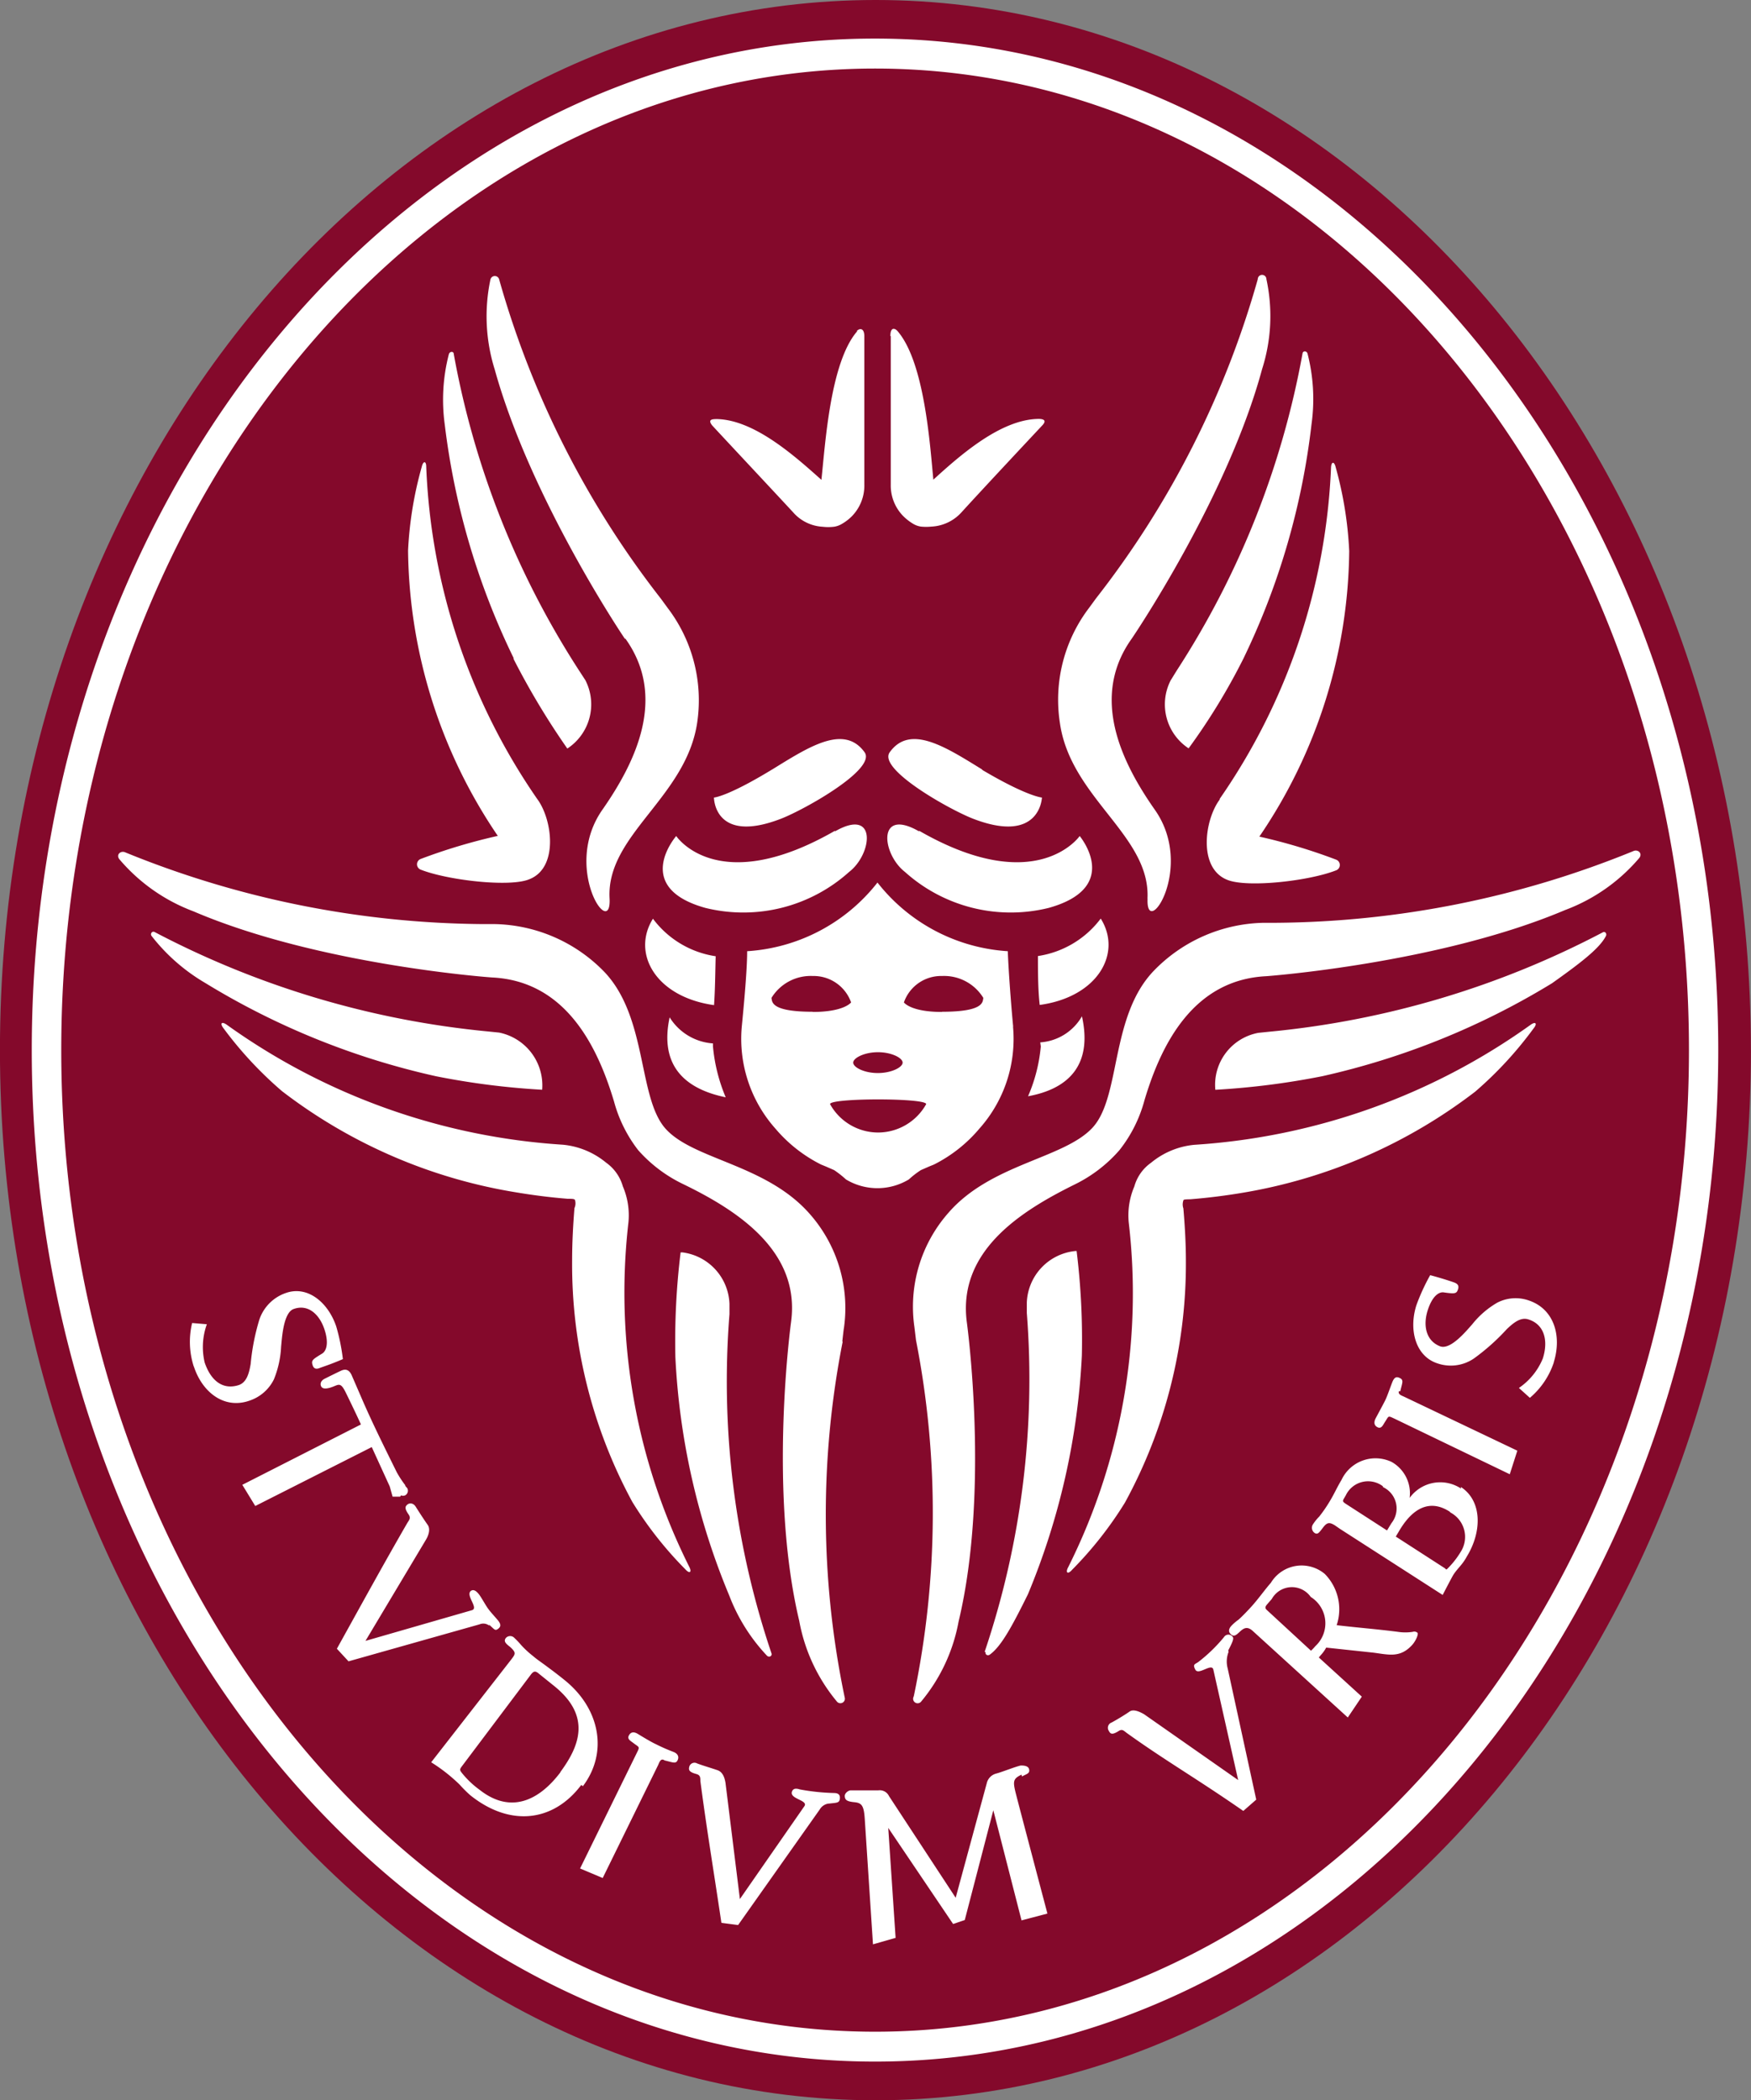
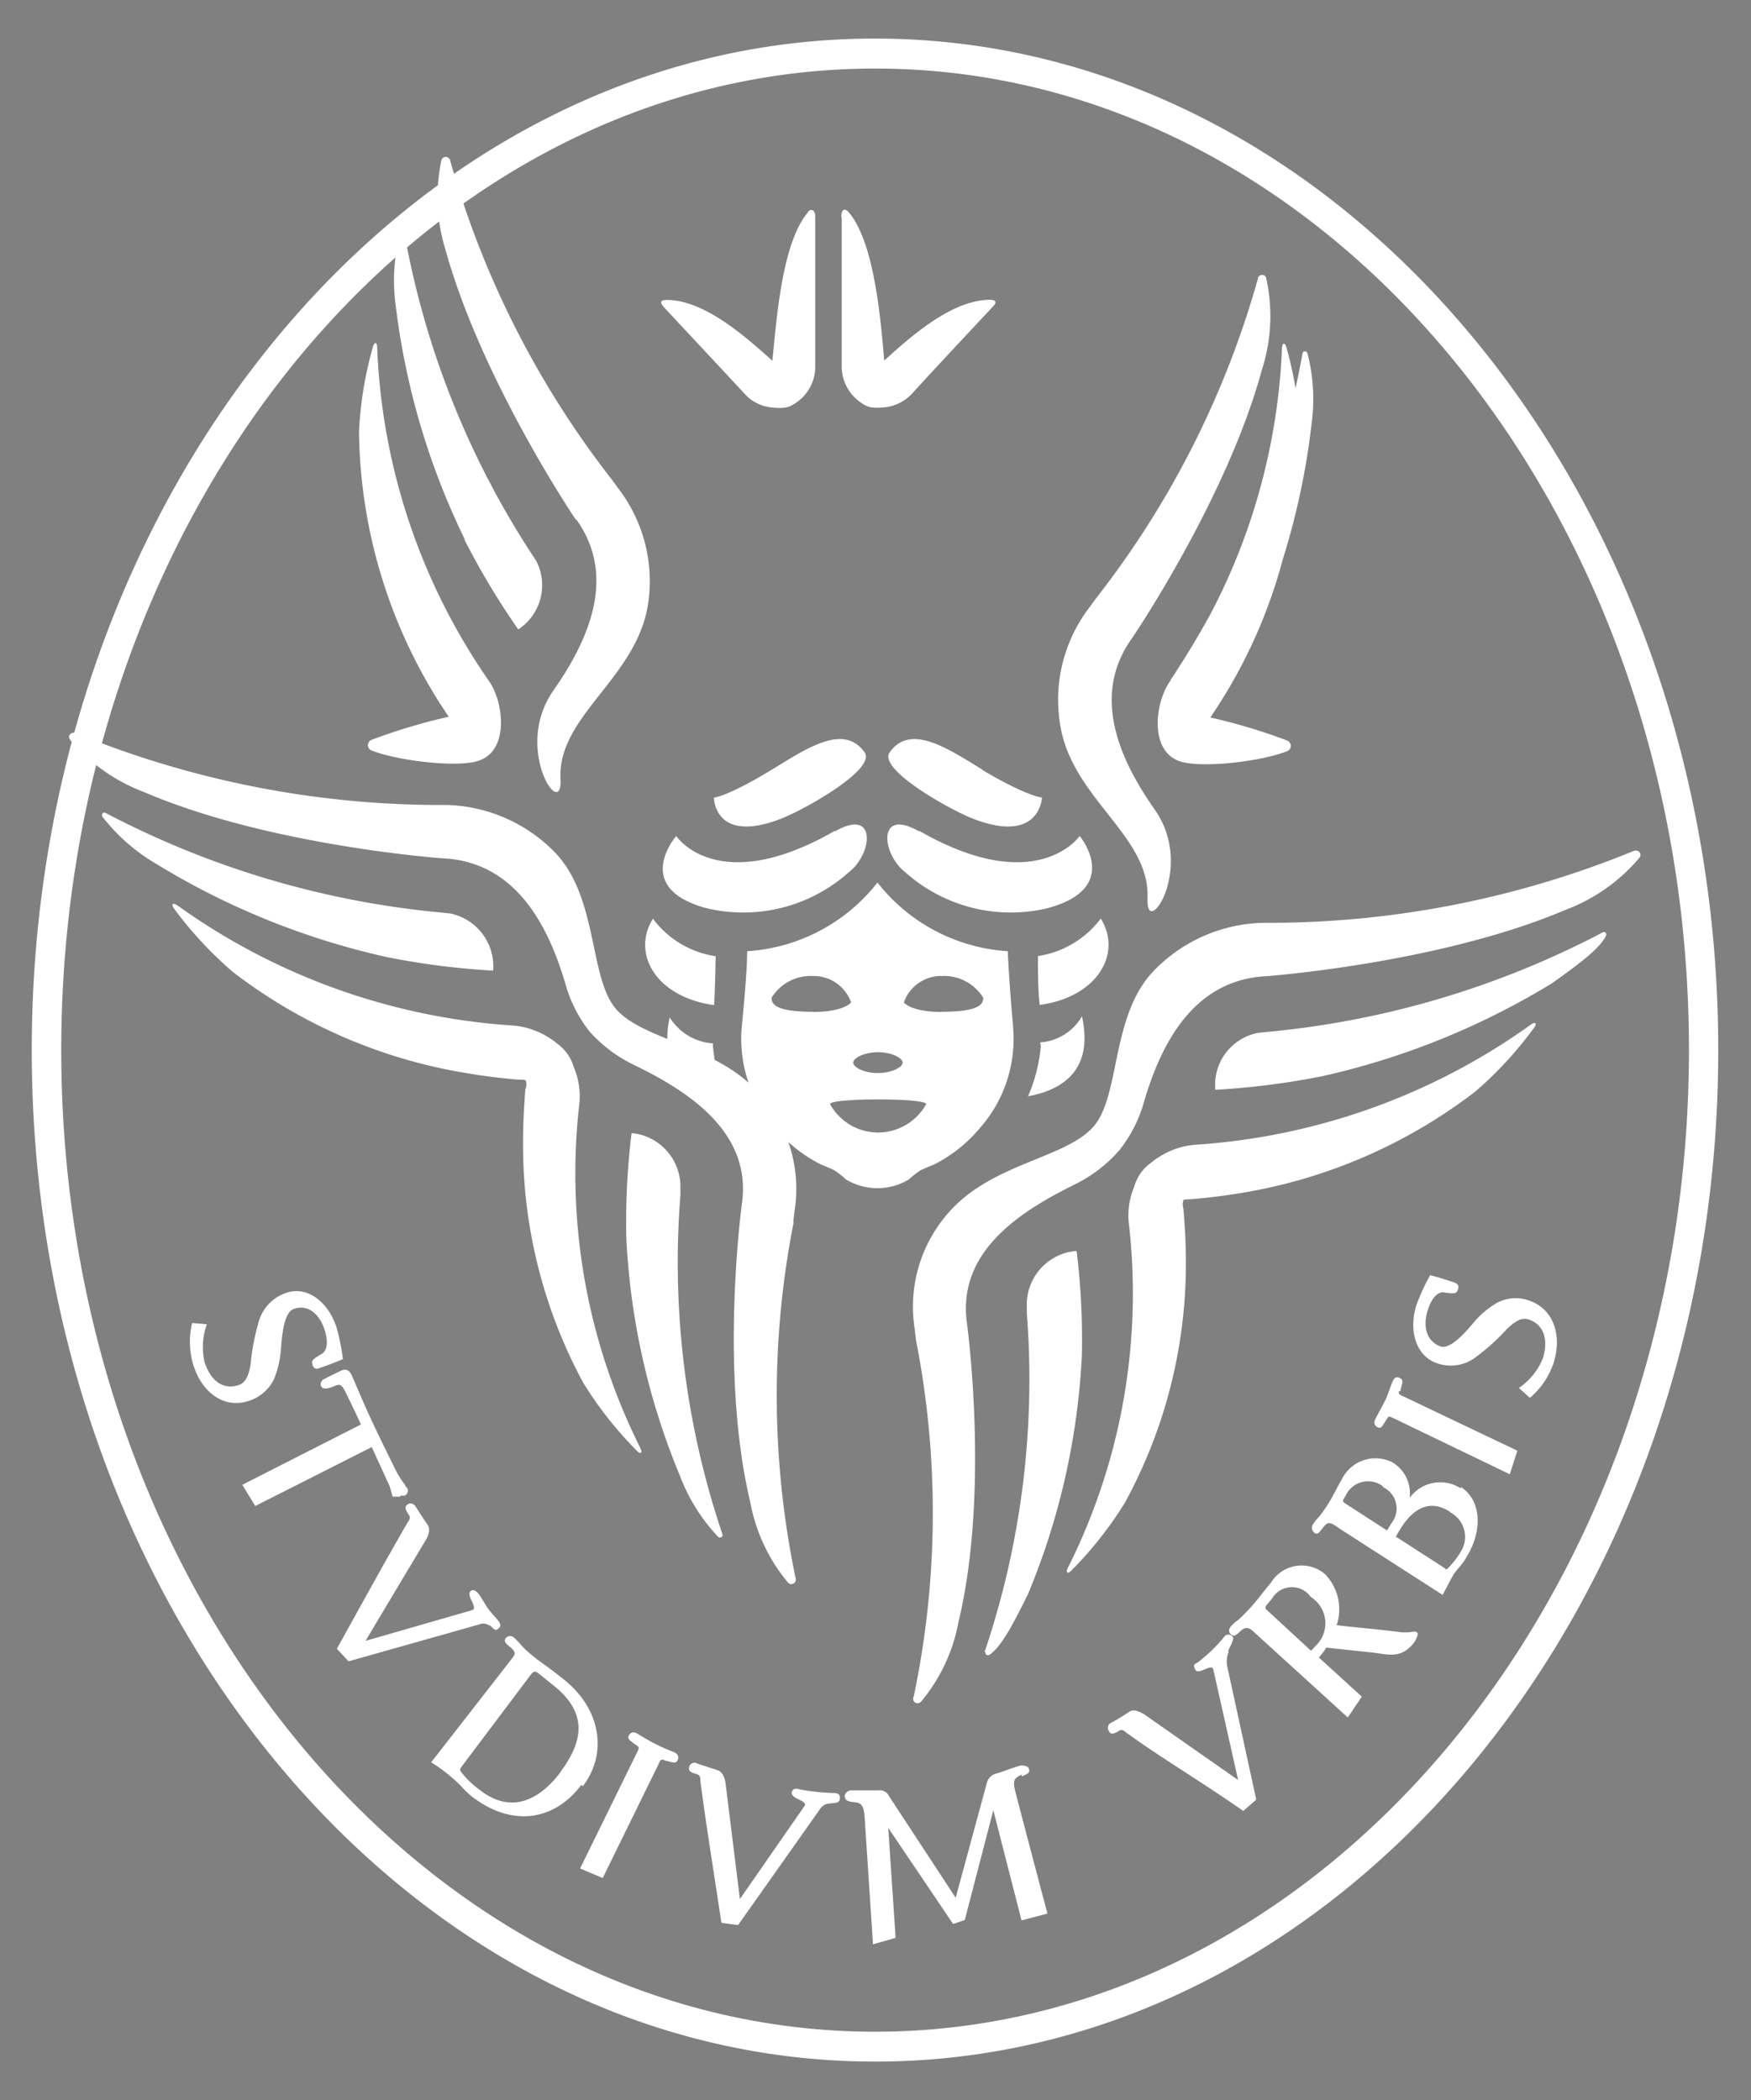
<svg xmlns="http://www.w3.org/2000/svg" xmlns:ns1="http://www.inkscape.org/namespaces/inkscape" xmlns:ns2="http://sodipodi.sourceforge.net/DTD/sodipodi-0.dtd" width="35.444mm" height="42.524mm" viewBox="0 0 35.444 42.524" version="1.1" id="svg8" ns1:version="1.0.2 (e86c870879, 2021-01-15)" ns2:docname="drawing.svg">
  <rect x="0" y="0" width="35.444" height="42.524" fill="#808080" stroke="none" />
  <defs id="defs2">
    <style id="style10">.cls-1{fill:#84092b;}.cls-2{fill:#fff;}</style>
  </defs>
  <ns2:namedview id="base" pagecolor="#ffffff" bordercolor="#666666" borderopacity="1.0" ns1:pageopacity="0.0" ns1:pageshadow="2" ns1:zoom="1.4" ns1:cx="108.73275" ns1:cy="128.51143" ns1:document-units="mm" ns1:current-layer="layer1" ns1:document-rotation="0" showgrid="false" ns1:window-width="1440" ns1:window-height="1205" ns1:window-x="2385" ns1:window-y="118" ns1:window-maximized="0" fit-margin-top="0" fit-margin-left="0" fit-margin-right="0" fit-margin-bottom="0" />
  <g ns1:label="Layer 1" ns1:groupmode="layer" id="layer1" transform="translate(-57.575,-111.538)">
-     <path class="cls-1" d="m 93.018,132.8 c 0,11.726 -7.95,21.262 -17.722,21.262 -9.772,0 -17.722,-9.536 -17.722,-21.262 0,-11.726 7.95,-21.262 17.725,-21.262 9.776,0 17.718,9.547 17.718,21.262" id="path16" style="stroke-width:0.364" />
-     <path class="cls-2" d="m 89.031,139.112 a 1.597,1.597 0 0 1 -0.488,0.728 l -0.222,-0.2 a 1.332,1.332 0 0 0 0.484,-0.597 c 0.116,-0.364 0.029,-0.688 -0.287,-0.789 -0.156,-0.055 -0.302,0.062 -0.44,0.193 a 4.366,4.366 0 0 1 -0.669,0.597 0.83,0.83 0 0 1 -0.746,0.095 c -0.433,-0.146 -0.575,-0.673 -0.418,-1.172 a 4.137,4.137 0 0 1 0.28,-0.611 c 0.204,0.055 0.364,0.106 0.469,0.142 0.062,0.022 0.124,0.051 0.095,0.142 -0.029,0.091 -0.058,0.098 -0.284,0.066 -0.098,-0.018 -0.236,0.066 -0.331,0.364 -0.095,0.298 -0.04,0.615 0.255,0.728 0.211,0.073 0.524,-0.309 0.648,-0.448 a 1.797,1.797 0 0 1 0.506,-0.437 0.808,0.808 0 0 1 0.64,-0.044 c 0.517,0.175 0.669,0.728 0.502,1.255 m -3.133,0.582 c -0.022,0.066 0.055,0.087 0.109,0.113 l 2.288,1.091 -0.153,0.477 -2.325,-1.121 c -0.149,-0.069 -0.116,-0.066 -0.204,0.066 -0.036,0.058 -0.069,0.138 -0.142,0.106 -0.073,-0.033 -0.087,-0.098 -0.044,-0.182 0.044,-0.084 0.153,-0.284 0.193,-0.364 0.04,-0.08 0.098,-0.251 0.142,-0.364 0.044,-0.113 0.091,-0.124 0.164,-0.084 0.073,0.04 0.036,0.102 0,0.262 m 1.008,2.452 a 0.56,0.56 0 0 1 0.215,0.8 1.743,1.743 0 0 1 -0.262,0.335 c -0.029,0.029 -0.029,0.029 -0.055,0 l -0.997,-0.644 0.08,-0.135 c 0.32,-0.528 0.68,-0.589 1.019,-0.364 m -1.357,-0.502 a 0.477,0.477 0 0 1 0.171,0.728 l -0.091,0.149 -0.822,-0.531 c -0.065,-0.044 -0.087,-0.055 -0.051,-0.113 l 0.04,-0.069 a 0.498,0.498 0 0 1 0.749,-0.182 m 1.583,0.047 a 0.764,0.764 0 0 0 -1.041,0.189 0.728,0.728 0 0 0 -0.364,-0.728 0.76,0.76 0 0 0 -1.015,0.364 c -0.087,0.142 -0.149,0.287 -0.236,0.429 a 2.78,2.78 0 0 1 -0.215,0.313 0.968,0.968 0 0 0 -0.124,0.153 0.127,0.127 0 0 0 0.036,0.182 c 0.055,0.029 0.08,0 0.16,-0.106 0.08,-0.106 0.127,-0.127 0.251,-0.047 l 0.095,0.066 2.081,1.339 c 0,0 0.178,-0.346 0.218,-0.411 0.091,-0.138 0.178,-0.196 0.269,-0.364 0.313,-0.509 0.313,-1.131 -0.12,-1.412 m -4.701,3.34 a 0.535,0.535 0 0 0 -0.018,0.335 l 0.578,2.656 -0.262,0.229 c -0.953,-0.662 -1.586,-1.022 -2.365,-1.583 -0.058,-0.044 -0.087,-0.08 -0.156,-0.036 -0.127,0.08 -0.167,0.066 -0.2,0 a 0.113,0.113 0 0 1 0.055,-0.171 c 0.109,-0.058 0.287,-0.167 0.364,-0.222 0.076,-0.055 0.2,0 0.295,0.055 l 1.903,1.332 -0.502,-2.234 c -0.029,-0.146 -0.298,0.12 -0.364,0 -0.065,-0.12 0,-0.109 0.069,-0.164 a 3.191,3.191 0 0 0 0.509,-0.495 0.106,0.106 0 0 1 0.182,0 c 0.022,0.036 -0.025,0.135 -0.095,0.269 m -4.184,2.514 c -0.167,0.08 -0.178,0.131 -0.12,0.364 0.058,0.233 0.644,2.449 0.644,2.449 l -0.524,0.138 -0.571,-2.23 -0.578,2.223 -0.236,0.08 -1.313,-1.946 0.149,2.227 -0.458,0.131 -0.167,-2.547 c -0.018,-0.258 -0.058,-0.317 -0.211,-0.331 -0.153,-0.015 -0.186,-0.047 -0.193,-0.116 -0.007,-0.069 0.076,-0.124 0.12,-0.124 0.124,0 0.451,0 0.56,0 a 0.207,0.207 0 0 1 0.215,0.116 l 1.35,2.059 0.629,-2.318 a 0.262,0.262 0 0 1 0.189,-0.196 c 0.113,-0.029 0.364,-0.131 0.498,-0.164 0.047,0 0.156,0 0.171,0.08 0.015,0.08 -0.04,0.087 -0.146,0.142 m -3.915,0.549 a 0.247,0.247 0 0 0 -0.178,0.12 l -1.652,2.339 -0.338,-0.044 c -0.175,-1.172 -0.298,-1.899 -0.426,-2.871 0,-0.069 0,-0.12 -0.08,-0.142 -0.146,-0.04 -0.16,-0.08 -0.146,-0.142 a 0.109,0.109 0 0 1 0.16,-0.073 c 0.116,0.044 0.313,0.102 0.415,0.138 0.102,0.036 0.142,0.146 0.16,0.258 l 0.291,2.35 1.306,-1.881 c 0.08,-0.12 -0.287,-0.142 -0.255,-0.284 0.018,-0.069 0.073,-0.084 0.16,-0.055 a 4.315,4.315 0 0 0 0.688,0.073 c 0.095,0 0.135,0.036 0.124,0.12 -0.011,0.084 -0.065,0.076 -0.226,0.095 m -3.344,-0.888 c -0.062,-0.022 -0.084,0.055 -0.109,0.109 l -1.121,2.285 -0.458,-0.193 1.139,-2.321 c 0.076,-0.153 0.065,-0.124 -0.055,-0.215 -0.055,-0.044 -0.135,-0.08 -0.098,-0.153 0.036,-0.073 0.098,-0.087 0.182,-0.036 0.084,0.051 0.269,0.164 0.364,0.207 a 3.544,3.544 0 0 0 0.364,0.16 c 0.084,0.036 0.113,0.098 0.076,0.171 -0.036,0.073 -0.102,0.036 -0.258,0 m -2.107,0.233 c -0.451,0.6 -1.026,0.844 -1.637,0.364 a 1.863,1.863 0 0 1 -0.364,-0.346 c -0.051,-0.066 -0.044,-0.073 0.025,-0.164 l 1.368,-1.819 c 0.062,-0.084 0.098,-0.084 0.167,-0.025 l 0.298,0.24 c 0.768,0.611 0.531,1.219 0.135,1.754 m 0.458,0.284 c 0.52,-0.691 0.338,-1.575 -0.364,-2.143 -0.175,-0.142 -0.291,-0.226 -0.393,-0.302 -0.102,-0.076 -0.171,-0.12 -0.251,-0.189 a 1.932,1.932 0 0 1 -0.244,-0.226 1.677,1.677 0 0 0 -0.135,-0.142 0.116,0.116 0 0 0 -0.171,0 c -0.055,0.069 0,0.116 0.084,0.182 0.131,0.12 0.109,0.142 0.018,0.262 l -1.615,2.074 a 3.413,3.413 0 0 1 0.575,0.451 2.627,2.627 0 0 0 0.215,0.215 c 0.811,0.651 1.688,0.538 2.248,-0.207 m -1.859,-3.223 a 0.196,0.196 0 0 0 -0.2,-0.029 l -2.652,0.749 -0.236,-0.255 c 0.571,-1.03 0.939,-1.703 1.426,-2.547 0.04,-0.062 0.073,-0.098 0.029,-0.167 -0.087,-0.124 -0.076,-0.164 -0.029,-0.204 0.047,-0.04 0.124,-0.033 0.171,0.044 0.047,0.076 0.182,0.284 0.24,0.364 0.058,0.08 0.025,0.207 -0.036,0.306 l -1.222,2.045 2.157,-0.622 c 0.138,-0.044 -0.135,-0.298 -0.025,-0.389 0.055,-0.04 0.109,0 0.16,0.062 0.051,0.062 0.131,0.215 0.189,0.295 0.058,0.08 0.116,0.138 0.196,0.233 0.08,0.095 0.058,0.142 0,0.182 -0.058,0.04 -0.069,0 -0.178,-0.091 m -1.797,-2.59 c -0.025,0 -0.055,0 -0.153,0 l -0.058,-0.207 -0.364,-0.797 -2.358,1.193 -0.262,-0.429 2.401,-1.222 c -0.106,-0.236 -0.306,-0.644 -0.306,-0.644 -0.116,-0.236 -0.146,-0.153 -0.313,-0.102 -0.076,0.022 -0.156,0.033 -0.186,-0.025 -0.029,-0.058 0,-0.12 0.073,-0.156 0.073,-0.036 0.211,-0.106 0.327,-0.16 0.116,-0.055 0.182,0 0.226,0.109 l 0.175,0.404 c 0.222,0.52 0.477,1.03 0.728,1.539 a 2.059,2.059 0 0 0 0.171,0.262 c 0,0.025 0.033,0.047 0.044,0.066 a 0.106,0.106 0 0 1 -0.044,0.142 0.102,0.102 0 0 1 -0.084,0 m -4.195,-2.609 a 1.626,1.626 0 0 1 -0.033,-0.88 l 0.298,0.025 a 1.364,1.364 0 0 0 -0.044,0.775 c 0.124,0.364 0.364,0.564 0.695,0.455 0.156,-0.058 0.204,-0.236 0.236,-0.426 a 4.493,4.493 0 0 1 0.175,-0.895 0.859,0.859 0 0 1 0.538,-0.542 c 0.433,-0.153 0.851,0.182 1.019,0.677 a 4.133,4.133 0 0 1 0.135,0.662 c -0.196,0.084 -0.342,0.135 -0.458,0.175 -0.058,0.025 -0.127,0.04 -0.156,-0.055 -0.029,-0.095 0,-0.113 0.189,-0.229 0.084,-0.047 0.149,-0.2 0.051,-0.495 -0.098,-0.295 -0.324,-0.517 -0.622,-0.411 -0.207,0.073 -0.236,0.571 -0.255,0.764 a 2.001,2.001 0 0 1 -0.146,0.662 0.851,0.851 0 0 1 -0.491,0.429 c -0.513,0.182 -0.957,-0.167 -1.128,-0.688 m 22.608,4.664 a 0.629,0.629 0 0 1 0.091,0.997 0.91,0.91 0 0 1 -0.087,0.091 l -0.891,-0.822 c -0.033,-0.029 -0.047,-0.058 0,-0.113 l 0.098,-0.113 a 0.466,0.466 0 0 1 0.786,-0.044 m 2.161,0.728 a 0.095,0.095 0 0 0 -0.095,-0.018 0.986,0.986 0 0 1 -0.298,0 c -0.426,-0.055 -0.811,-0.084 -1.241,-0.135 a 1.019,1.019 0 0 0 -0.24,-1.037 0.728,0.728 0 0 0 -1.091,0.178 c -0.124,0.142 -0.233,0.298 -0.364,0.448 -0.073,0.084 -0.229,0.247 -0.295,0.302 a 0.939,0.939 0 0 0 -0.146,0.127 c -0.047,0.055 -0.065,0.116 0,0.171 0.065,0.055 0.113,0 0.186,-0.066 0.073,-0.066 0.146,-0.106 0.258,0 l 1.917,1.746 0.284,-0.422 -0.87,-0.793 0.036,-0.044 a 0.728,0.728 0 0 0 0.113,-0.156 l 0.953,0.102 c 0.313,0.04 0.549,0.116 0.797,-0.167 0.062,-0.073 0.127,-0.211 0.095,-0.24 m -10.202,1.313 a 0.091,0.091 0 0 0 0.156,0.087 3.518,3.518 0 0 0 0.76,-1.623 c 0.637,-2.656 0.167,-6.054 0.167,-6.058 -0.193,-1.455 1.117,-2.263 2.183,-2.791 a 2.871,2.871 0 0 0 0.906,-0.695 2.791,2.791 0 0 0 0.506,-1.008 c 0.338,-1.135 0.986,-2.441 2.467,-2.514 0,0 3.489,-0.255 6.047,-1.339 a 3.638,3.638 0 0 0 1.506,-1.059 c 0.065,-0.095 -0.033,-0.171 -0.116,-0.138 a 19.486,19.486 0 0 1 -7.247,1.455 h -0.244 a 3.176,3.176 0 0 0 -2.227,0.975 c -0.884,0.924 -0.659,2.547 -1.237,3.173 -0.578,0.626 -2.048,0.728 -2.911,1.717 a 2.874,2.874 0 0 0 -0.695,2.314 l 0.033,0.273 a 18.126,18.126 0 0 1 -0.044,7.204 m 1.455,-0.891 c -0.018,0.051 0.04,0.084 0.084,0.051 0.233,-0.167 0.458,-0.589 0.771,-1.222 a 14.411,14.411 0 0 0 1.091,-4.828 14.629,14.629 0 0 0 -0.106,-2.121 h -0.022 a 1.091,1.091 0 0 0 -0.986,1.044 c 0,0.069 0,0.142 0,0.211 a 17.271,17.271 0 0 1 -0.855,6.865 m 1.688,-1.71 c -0.055,0.109 0,0.142 0.084,0.044 a 7.593,7.593 0 0 0 1.07,-1.361 10.096,10.096 0 0 0 1.233,-4.89 c 0,-0.364 -0.022,-0.728 -0.051,-1.066 a 0.244,0.244 0 0 1 0,-0.16 c 0,-0.025 0.065,-0.022 0.149,-0.025 q 0.542,-0.044 1.091,-0.138 a 10.587,10.587 0 0 0 4.668,-2.041 7.662,7.662 0 0 0 1.179,-1.277 c 0.084,-0.102 0.044,-0.149 -0.058,-0.076 a 13.123,13.123 0 0 1 -6.807,2.43 1.612,1.612 0 0 0 -0.877,0.364 0.873,0.873 0 0 0 -0.338,0.48 1.484,1.484 0 0 0 -0.113,0.728 12.388,12.388 0 0 1 -1.23,6.989 m 5.134,-9.947 a 15.339,15.339 0 0 0 4.664,-1.885 c 0.578,-0.411 0.964,-0.706 1.091,-0.957 0.025,-0.047 -0.018,-0.102 -0.065,-0.073 a 18.213,18.213 0 0 1 -6.756,2.012 l -0.215,0.022 a 1.07,1.07 0 0 0 -0.87,1.153 15.604,15.604 0 0 0 2.154,-0.273 m -8.986,-0.488 c 0.28,0 0.502,0.116 0.502,0.211 0,0.095 -0.226,0.211 -0.502,0.211 -0.277,0 -0.498,-0.116 -0.498,-0.211 0,-0.095 0.226,-0.211 0.502,-0.211 m -1.324,-0.819 c -0.866,0 -0.815,-0.211 -0.833,-0.28 a 0.931,0.931 0 0 1 0.837,-0.444 0.804,0.804 0 0 1 0.775,0.535 c 0,0 -0.138,0.193 -0.779,0.193 m 1.324,2.441 a 1.113,1.113 0 0 1 -0.971,-0.575 c 0,-0.127 1.946,-0.127 1.946,0 a 1.117,1.117 0 0 1 -0.975,0.575 m 1.295,-2.441 c -0.637,0 -0.771,-0.193 -0.771,-0.193 a 0.797,0.797 0 0 1 0.771,-0.535 0.931,0.931 0 0 1 0.837,0.444 c -0.018,0.069 0.036,0.28 -0.833,0.28 m 1.437,0.302 c -0.04,-0.407 -0.095,-1.139 -0.109,-1.528 a 3.638,3.638 0 0 1 -2.638,-1.39 3.638,3.638 0 0 1 -2.638,1.39 c 0,0.389 -0.069,1.121 -0.109,1.528 a 2.736,2.736 0 0 0 0.68,2.063 2.932,2.932 0 0 0 0.924,0.728 l 0.098,0.04 0.167,0.073 a 1.914,1.914 0 0 1 0.24,0.189 1.233,1.233 0 0 0 1.273,0 1.765,1.765 0 0 1 0.244,-0.189 l 0.167,-0.073 0.098,-0.04 a 2.911,2.911 0 0 0 0.92,-0.728 2.729,2.729 0 0 0 0.68,-2.063 m -4.872,-5.21 c -0.913,0.557 -1.182,0.571 -1.182,0.571 0,0 0,0.953 1.357,0.429 0.48,-0.186 1.936,-1.004 1.692,-1.346 -0.415,-0.575 -1.128,-0.109 -1.866,0.346 m 1.266,1.244 c -2.379,1.368 -3.213,0.106 -3.213,0.106 0,0 -0.906,1.037 0.589,1.455 a 3.202,3.202 0 0 0 2.911,-0.728 c 0.473,-0.364 0.571,-1.313 -0.284,-0.822 m 2.983,-1.241 c 0.91,0.538 1.204,0.557 1.204,0.557 0,0 -0.033,0.953 -1.393,0.429 -0.48,-0.186 -1.936,-1.004 -1.688,-1.346 0.411,-0.575 1.128,-0.109 1.866,0.346 m -1.27,1.244 c 2.379,1.368 3.249,0.106 3.249,0.106 0,0 0.87,1.037 -0.626,1.455 a 3.202,3.202 0 0 1 -2.911,-0.728 c -0.469,-0.364 -0.571,-1.313 0.284,-0.822 m 3.678,1.768 a 1.95,1.95 0 0 1 -1.27,0.757 c 0,0.295 0,0.68 0.036,0.99 1.172,-0.16 1.674,-1.044 1.237,-1.746 m -1.215,2.587 a 3.274,3.274 0 0 1 -0.258,1.008 c 0.8,-0.146 1.313,-0.615 1.091,-1.619 a 1.055,1.055 0 0 1 -0.844,0.528 z m -6.614,-0.837 c 0.022,-0.313 0.025,-0.691 0.033,-0.99 a 1.939,1.939 0 0 1 -1.27,-0.76 c -0.44,0.706 0.062,1.586 1.237,1.75 m -0.022,0.775 a 1.121,1.121 0 0 1 -0.877,-0.528 c -0.215,1.001 0.335,1.455 1.135,1.619 a 3.434,3.434 0 0 1 -0.258,-1.03 z m 3.274,-20.345 c -9.408,0 -17.063,9.187 -17.063,20.48 0,11.293 7.64,20.48 17.071,20.48 9.43,0 17.067,-9.187 17.067,-20.48 0,-11.293 -7.655,-20.48 -17.067,-20.48 m 0,40.355 c -9.096,0 -16.474,-8.917 -16.474,-19.876 0,-10.958 7.386,-19.872 16.474,-19.872 9.088,0 16.474,8.914 16.474,19.872 0,10.958 -7.389,19.876 -16.474,19.876 m 5.516,-22.95 c -0.047,0.873 0.975,-0.622 0.142,-1.797 -0.68,-0.971 -1.306,-2.281 -0.462,-3.46 0,0 1.928,-2.831 2.638,-5.457 a 3.533,3.533 0 0 0 0.087,-1.819 0.087,0.087 0 0 0 -0.175,0 18.733,18.733 0 0 1 -3.274,6.462 l -0.138,0.189 a 3.074,3.074 0 0 0 -0.593,2.336 c 0.218,1.524 1.845,2.281 1.772,3.565 m 0.469,-4.428 a 1.066,1.066 0 0 0 0.364,1.375 12.788,12.788 0 0 0 1.11,-1.819 14.768,14.768 0 0 0 1.379,-4.752 3.693,3.693 0 0 0 -0.084,-1.43 c -0.025,-0.051 -0.087,-0.047 -0.098,0 a 17.518,17.518 0 0 1 -2.547,6.425 z m 0.993,2.412 c -0.309,0.415 -0.44,1.393 0.156,1.626 0.407,0.164 1.663,0.022 2.208,-0.196 a 0.116,0.116 0 0 0 0,-0.211 11.322,11.322 0 0 0 -1.561,-0.469 10.442,10.442 0 0 0 1.819,-5.781 7.64,7.64 0 0 0 -0.273,-1.695 c -0.029,-0.124 -0.087,-0.124 -0.095,0 a 12.687,12.687 0 0 1 -2.252,6.709 m -12.032,-3.242 c 0.844,1.179 0.215,2.489 -0.462,3.46 -0.83,1.179 0.189,2.67 0.142,1.797 -0.069,-1.284 1.554,-2.041 1.775,-3.565 a 3.085,3.085 0 0 0 -0.597,-2.31 l -0.138,-0.189 a 18.784,18.784 0 0 1 -3.274,-6.462 0.091,0.091 0 0 0 -0.178,0 3.602,3.602 0 0 0 0.087,1.819 c 0.728,2.63 2.634,5.457 2.638,5.457 m -2.259,0.4 a 15.35,15.35 0 0 0 1.091,1.819 1.07,1.07 0 0 0 0.364,-1.386 l -0.116,-0.178 a 17.522,17.522 0 0 1 -2.547,-6.425 c 0,-0.055 -0.076,-0.058 -0.098,0 a 3.682,3.682 0 0 0 -0.084,1.43 14.851,14.851 0 0 0 1.397,4.733 m -0.327,3.595 a 11.548,11.548 0 0 0 -1.564,0.469 0.116,0.116 0 0 0 0,0.211 c 0.546,0.218 1.819,0.364 2.208,0.196 0.593,-0.233 0.466,-1.212 0.156,-1.626 a 12.705,12.705 0 0 1 -2.245,-6.723 c 0,-0.124 -0.062,-0.124 -0.091,0 a 7.582,7.582 0 0 0 -0.277,1.695 10.471,10.471 0 0 0 1.819,5.781 m 6.971,10.234 c 0,0 0.029,-0.269 0.033,-0.273 a 2.878,2.878 0 0 0 -0.695,-2.314 c -0.88,-1.001 -2.343,-1.091 -2.911,-1.717 -0.568,-0.626 -0.364,-2.245 -1.237,-3.173 a 3.173,3.173 0 0 0 -2.223,-0.975 h -0.244 a 19.49,19.49 0 0 1 -7.244,-1.455 c -0.084,-0.033 -0.182,0.044 -0.116,0.138 a 3.638,3.638 0 0 0 1.503,1.059 c 2.547,1.091 6.036,1.339 6.047,1.339 1.481,0.073 2.128,1.379 2.467,2.514 a 2.794,2.794 0 0 0 0.488,0.982 2.867,2.867 0 0 0 0.895,0.68 c 1.091,0.528 2.39,1.35 2.201,2.791 0,0 -0.469,3.402 0.164,6.058 a 3.544,3.544 0 0 0 0.764,1.637 0.091,0.091 0 0 0 0.156,-0.087 18.111,18.111 0 0 1 -0.04,-7.204 m -2.292,-0.553 c 0,-0.069 0,-0.142 0,-0.211 a 1.091,1.091 0 0 0 -0.953,-1.041 h -0.036 a 14.786,14.786 0 0 0 -0.106,2.121 14.342,14.342 0 0 0 1.091,4.828 3.686,3.686 0 0 0 0.768,1.222 c 0.047,0.033 0.102,0 0.087,-0.051 a 17.22,17.22 0 0 1 -0.851,-6.869 m -2.045,-1.859 a 1.488,1.488 0 0 0 -0.113,-0.728 0.884,0.884 0 0 0 -0.338,-0.48 1.612,1.612 0 0 0 -0.877,-0.364 13.098,13.098 0 0 1 -6.804,-2.43 c -0.106,-0.073 -0.142,-0.025 -0.062,0.076 a 7.735,7.735 0 0 0 1.182,1.27 10.551,10.551 0 0 0 4.693,2.041 c 0.364,0.062 0.728,0.109 1.091,0.138 0.08,0 0.135,0 0.146,0.025 a 0.236,0.236 0 0 1 -0.011,0.164 c -0.029,0.364 -0.047,0.709 -0.047,1.066 a 10.103,10.103 0 0 0 1.219,4.883 7.593,7.593 0 0 0 1.07,1.361 c 0.087,0.098 0.138,0.066 0.084,-0.044 a 12.403,12.403 0 0 1 -1.233,-6.978 m -1.746,-2.689 a 1.091,1.091 0 0 0 -0.87,-1.153 l -0.215,-0.022 a 18.228,18.228 0 0 1 -6.756,-2.012 c -0.051,-0.029 -0.095,0.025 -0.069,0.073 a 3.824,3.824 0 0 0 1.091,0.957 15.281,15.281 0 0 0 4.671,1.888 15.386,15.386 0 0 0 2.147,0.273 m 6.381,-15.361 c -0.549,0.626 -0.648,2.274 -0.728,3.012 -0.549,-0.491 -1.353,-1.208 -2.107,-1.23 -0.091,0 -0.207,0 -0.102,0.131 0.364,0.393 1.226,1.313 1.634,1.754 a 0.855,0.855 0 0 0 0.597,0.295 0.979,0.979 0 0 0 0.233,0 0.433,0.433 0 0 0 0.167,-0.062 0.946,0.946 0 0 0 0.2,-0.156 0.888,0.888 0 0 0 0.247,-0.637 c 0,-0.619 0,-2.332 0,-3.002 0,-0.167 -0.095,-0.171 -0.156,-0.102 m 0.691,0.102 c 0,0.669 0,2.379 0,3.002 a 0.884,0.884 0 0 0 0.233,0.619 1.019,1.019 0 0 0 0.211,0.171 0.426,0.426 0 0 0 0.167,0.062 1.022,1.022 0 0 0 0.211,0 0.877,0.877 0 0 0 0.615,-0.295 c 0.404,-0.444 1.262,-1.361 1.63,-1.754 0.109,-0.116 0,-0.135 -0.098,-0.131 -0.753,0.022 -1.557,0.728 -2.107,1.23 -0.069,-0.728 -0.182,-2.387 -0.728,-3.012 -0.065,-0.069 -0.142,-0.066 -0.142,0.102" id="path18" style="stroke-width:0.364" />
+     <path class="cls-2" d="m 89.031,139.112 a 1.597,1.597 0 0 1 -0.488,0.728 l -0.222,-0.2 a 1.332,1.332 0 0 0 0.484,-0.597 c 0.116,-0.364 0.029,-0.688 -0.287,-0.789 -0.156,-0.055 -0.302,0.062 -0.44,0.193 a 4.366,4.366 0 0 1 -0.669,0.597 0.83,0.83 0 0 1 -0.746,0.095 c -0.433,-0.146 -0.575,-0.673 -0.418,-1.172 a 4.137,4.137 0 0 1 0.28,-0.611 c 0.204,0.055 0.364,0.106 0.469,0.142 0.062,0.022 0.124,0.051 0.095,0.142 -0.029,0.091 -0.058,0.098 -0.284,0.066 -0.098,-0.018 -0.236,0.066 -0.331,0.364 -0.095,0.298 -0.04,0.615 0.255,0.728 0.211,0.073 0.524,-0.309 0.648,-0.448 a 1.797,1.797 0 0 1 0.506,-0.437 0.808,0.808 0 0 1 0.64,-0.044 c 0.517,0.175 0.669,0.728 0.502,1.255 m -3.133,0.582 c -0.022,0.066 0.055,0.087 0.109,0.113 l 2.288,1.091 -0.153,0.477 -2.325,-1.121 c -0.149,-0.069 -0.116,-0.066 -0.204,0.066 -0.036,0.058 -0.069,0.138 -0.142,0.106 -0.073,-0.033 -0.087,-0.098 -0.044,-0.182 0.044,-0.084 0.153,-0.284 0.193,-0.364 0.04,-0.08 0.098,-0.251 0.142,-0.364 0.044,-0.113 0.091,-0.124 0.164,-0.084 0.073,0.04 0.036,0.102 0,0.262 m 1.008,2.452 a 0.56,0.56 0 0 1 0.215,0.8 1.743,1.743 0 0 1 -0.262,0.335 c -0.029,0.029 -0.029,0.029 -0.055,0 l -0.997,-0.644 0.08,-0.135 c 0.32,-0.528 0.68,-0.589 1.019,-0.364 m -1.357,-0.502 a 0.477,0.477 0 0 1 0.171,0.728 l -0.091,0.149 -0.822,-0.531 c -0.065,-0.044 -0.087,-0.055 -0.051,-0.113 l 0.04,-0.069 a 0.498,0.498 0 0 1 0.749,-0.182 m 1.583,0.047 a 0.764,0.764 0 0 0 -1.041,0.189 0.728,0.728 0 0 0 -0.364,-0.728 0.76,0.76 0 0 0 -1.015,0.364 c -0.087,0.142 -0.149,0.287 -0.236,0.429 a 2.78,2.78 0 0 1 -0.215,0.313 0.968,0.968 0 0 0 -0.124,0.153 0.127,0.127 0 0 0 0.036,0.182 c 0.055,0.029 0.08,0 0.16,-0.106 0.08,-0.106 0.127,-0.127 0.251,-0.047 l 0.095,0.066 2.081,1.339 c 0,0 0.178,-0.346 0.218,-0.411 0.091,-0.138 0.178,-0.196 0.269,-0.364 0.313,-0.509 0.313,-1.131 -0.12,-1.412 m -4.701,3.34 a 0.535,0.535 0 0 0 -0.018,0.335 l 0.578,2.656 -0.262,0.229 c -0.953,-0.662 -1.586,-1.022 -2.365,-1.583 -0.058,-0.044 -0.087,-0.08 -0.156,-0.036 -0.127,0.08 -0.167,0.066 -0.2,0 a 0.113,0.113 0 0 1 0.055,-0.171 c 0.109,-0.058 0.287,-0.167 0.364,-0.222 0.076,-0.055 0.2,0 0.295,0.055 l 1.903,1.332 -0.502,-2.234 c -0.029,-0.146 -0.298,0.12 -0.364,0 -0.065,-0.12 0,-0.109 0.069,-0.164 a 3.191,3.191 0 0 0 0.509,-0.495 0.106,0.106 0 0 1 0.182,0 c 0.022,0.036 -0.025,0.135 -0.095,0.269 m -4.184,2.514 c -0.167,0.08 -0.178,0.131 -0.12,0.364 0.058,0.233 0.644,2.449 0.644,2.449 l -0.524,0.138 -0.571,-2.23 -0.578,2.223 -0.236,0.08 -1.313,-1.946 0.149,2.227 -0.458,0.131 -0.167,-2.547 c -0.018,-0.258 -0.058,-0.317 -0.211,-0.331 -0.153,-0.015 -0.186,-0.047 -0.193,-0.116 -0.007,-0.069 0.076,-0.124 0.12,-0.124 0.124,0 0.451,0 0.56,0 a 0.207,0.207 0 0 1 0.215,0.116 l 1.35,2.059 0.629,-2.318 a 0.262,0.262 0 0 1 0.189,-0.196 c 0.113,-0.029 0.364,-0.131 0.498,-0.164 0.047,0 0.156,0 0.171,0.08 0.015,0.08 -0.04,0.087 -0.146,0.142 m -3.915,0.549 a 0.247,0.247 0 0 0 -0.178,0.12 l -1.652,2.339 -0.338,-0.044 c -0.175,-1.172 -0.298,-1.899 -0.426,-2.871 0,-0.069 0,-0.12 -0.08,-0.142 -0.146,-0.04 -0.16,-0.08 -0.146,-0.142 a 0.109,0.109 0 0 1 0.16,-0.073 c 0.116,0.044 0.313,0.102 0.415,0.138 0.102,0.036 0.142,0.146 0.16,0.258 l 0.291,2.35 1.306,-1.881 c 0.08,-0.12 -0.287,-0.142 -0.255,-0.284 0.018,-0.069 0.073,-0.084 0.16,-0.055 a 4.315,4.315 0 0 0 0.688,0.073 c 0.095,0 0.135,0.036 0.124,0.12 -0.011,0.084 -0.065,0.076 -0.226,0.095 m -3.344,-0.888 c -0.062,-0.022 -0.084,0.055 -0.109,0.109 l -1.121,2.285 -0.458,-0.193 1.139,-2.321 c 0.076,-0.153 0.065,-0.124 -0.055,-0.215 -0.055,-0.044 -0.135,-0.08 -0.098,-0.153 0.036,-0.073 0.098,-0.087 0.182,-0.036 0.084,0.051 0.269,0.164 0.364,0.207 a 3.544,3.544 0 0 0 0.364,0.16 c 0.084,0.036 0.113,0.098 0.076,0.171 -0.036,0.073 -0.102,0.036 -0.258,0 m -2.107,0.233 c -0.451,0.6 -1.026,0.844 -1.637,0.364 a 1.863,1.863 0 0 1 -0.364,-0.346 c -0.051,-0.066 -0.044,-0.073 0.025,-0.164 l 1.368,-1.819 c 0.062,-0.084 0.098,-0.084 0.167,-0.025 l 0.298,0.24 c 0.768,0.611 0.531,1.219 0.135,1.754 m 0.458,0.284 c 0.52,-0.691 0.338,-1.575 -0.364,-2.143 -0.175,-0.142 -0.291,-0.226 -0.393,-0.302 -0.102,-0.076 -0.171,-0.12 -0.251,-0.189 a 1.932,1.932 0 0 1 -0.244,-0.226 1.677,1.677 0 0 0 -0.135,-0.142 0.116,0.116 0 0 0 -0.171,0 c -0.055,0.069 0,0.116 0.084,0.182 0.131,0.12 0.109,0.142 0.018,0.262 l -1.615,2.074 a 3.413,3.413 0 0 1 0.575,0.451 2.627,2.627 0 0 0 0.215,0.215 c 0.811,0.651 1.688,0.538 2.248,-0.207 m -1.859,-3.223 a 0.196,0.196 0 0 0 -0.2,-0.029 l -2.652,0.749 -0.236,-0.255 c 0.571,-1.03 0.939,-1.703 1.426,-2.547 0.04,-0.062 0.073,-0.098 0.029,-0.167 -0.087,-0.124 -0.076,-0.164 -0.029,-0.204 0.047,-0.04 0.124,-0.033 0.171,0.044 0.047,0.076 0.182,0.284 0.24,0.364 0.058,0.08 0.025,0.207 -0.036,0.306 l -1.222,2.045 2.157,-0.622 c 0.138,-0.044 -0.135,-0.298 -0.025,-0.389 0.055,-0.04 0.109,0 0.16,0.062 0.051,0.062 0.131,0.215 0.189,0.295 0.058,0.08 0.116,0.138 0.196,0.233 0.08,0.095 0.058,0.142 0,0.182 -0.058,0.04 -0.069,0 -0.178,-0.091 m -1.797,-2.59 c -0.025,0 -0.055,0 -0.153,0 l -0.058,-0.207 -0.364,-0.797 -2.358,1.193 -0.262,-0.429 2.401,-1.222 c -0.106,-0.236 -0.306,-0.644 -0.306,-0.644 -0.116,-0.236 -0.146,-0.153 -0.313,-0.102 -0.076,0.022 -0.156,0.033 -0.186,-0.025 -0.029,-0.058 0,-0.12 0.073,-0.156 0.073,-0.036 0.211,-0.106 0.327,-0.16 0.116,-0.055 0.182,0 0.226,0.109 l 0.175,0.404 c 0.222,0.52 0.477,1.03 0.728,1.539 a 2.059,2.059 0 0 0 0.171,0.262 c 0,0.025 0.033,0.047 0.044,0.066 a 0.106,0.106 0 0 1 -0.044,0.142 0.102,0.102 0 0 1 -0.084,0 m -4.195,-2.609 a 1.626,1.626 0 0 1 -0.033,-0.88 l 0.298,0.025 a 1.364,1.364 0 0 0 -0.044,0.775 c 0.124,0.364 0.364,0.564 0.695,0.455 0.156,-0.058 0.204,-0.236 0.236,-0.426 a 4.493,4.493 0 0 1 0.175,-0.895 0.859,0.859 0 0 1 0.538,-0.542 c 0.433,-0.153 0.851,0.182 1.019,0.677 a 4.133,4.133 0 0 1 0.135,0.662 c -0.196,0.084 -0.342,0.135 -0.458,0.175 -0.058,0.025 -0.127,0.04 -0.156,-0.055 -0.029,-0.095 0,-0.113 0.189,-0.229 0.084,-0.047 0.149,-0.2 0.051,-0.495 -0.098,-0.295 -0.324,-0.517 -0.622,-0.411 -0.207,0.073 -0.236,0.571 -0.255,0.764 a 2.001,2.001 0 0 1 -0.146,0.662 0.851,0.851 0 0 1 -0.491,0.429 c -0.513,0.182 -0.957,-0.167 -1.128,-0.688 m 22.608,4.664 a 0.629,0.629 0 0 1 0.091,0.997 0.91,0.91 0 0 1 -0.087,0.091 l -0.891,-0.822 c -0.033,-0.029 -0.047,-0.058 0,-0.113 l 0.098,-0.113 a 0.466,0.466 0 0 1 0.786,-0.044 m 2.161,0.728 a 0.095,0.095 0 0 0 -0.095,-0.018 0.986,0.986 0 0 1 -0.298,0 c -0.426,-0.055 -0.811,-0.084 -1.241,-0.135 a 1.019,1.019 0 0 0 -0.24,-1.037 0.728,0.728 0 0 0 -1.091,0.178 c -0.124,0.142 -0.233,0.298 -0.364,0.448 -0.073,0.084 -0.229,0.247 -0.295,0.302 a 0.939,0.939 0 0 0 -0.146,0.127 c -0.047,0.055 -0.065,0.116 0,0.171 0.065,0.055 0.113,0 0.186,-0.066 0.073,-0.066 0.146,-0.106 0.258,0 l 1.917,1.746 0.284,-0.422 -0.87,-0.793 0.036,-0.044 a 0.728,0.728 0 0 0 0.113,-0.156 l 0.953,0.102 c 0.313,0.04 0.549,0.116 0.797,-0.167 0.062,-0.073 0.127,-0.211 0.095,-0.24 m -10.202,1.313 a 0.091,0.091 0 0 0 0.156,0.087 3.518,3.518 0 0 0 0.76,-1.623 c 0.637,-2.656 0.167,-6.054 0.167,-6.058 -0.193,-1.455 1.117,-2.263 2.183,-2.791 a 2.871,2.871 0 0 0 0.906,-0.695 2.791,2.791 0 0 0 0.506,-1.008 c 0.338,-1.135 0.986,-2.441 2.467,-2.514 0,0 3.489,-0.255 6.047,-1.339 a 3.638,3.638 0 0 0 1.506,-1.059 c 0.065,-0.095 -0.033,-0.171 -0.116,-0.138 a 19.486,19.486 0 0 1 -7.247,1.455 h -0.244 a 3.176,3.176 0 0 0 -2.227,0.975 c -0.884,0.924 -0.659,2.547 -1.237,3.173 -0.578,0.626 -2.048,0.728 -2.911,1.717 a 2.874,2.874 0 0 0 -0.695,2.314 l 0.033,0.273 a 18.126,18.126 0 0 1 -0.044,7.204 m 1.455,-0.891 c -0.018,0.051 0.04,0.084 0.084,0.051 0.233,-0.167 0.458,-0.589 0.771,-1.222 a 14.411,14.411 0 0 0 1.091,-4.828 14.629,14.629 0 0 0 -0.106,-2.121 h -0.022 a 1.091,1.091 0 0 0 -0.986,1.044 c 0,0.069 0,0.142 0,0.211 a 17.271,17.271 0 0 1 -0.855,6.865 m 1.688,-1.71 c -0.055,0.109 0,0.142 0.084,0.044 a 7.593,7.593 0 0 0 1.07,-1.361 10.096,10.096 0 0 0 1.233,-4.89 c 0,-0.364 -0.022,-0.728 -0.051,-1.066 a 0.244,0.244 0 0 1 0,-0.16 c 0,-0.025 0.065,-0.022 0.149,-0.025 q 0.542,-0.044 1.091,-0.138 a 10.587,10.587 0 0 0 4.668,-2.041 7.662,7.662 0 0 0 1.179,-1.277 c 0.084,-0.102 0.044,-0.149 -0.058,-0.076 a 13.123,13.123 0 0 1 -6.807,2.43 1.612,1.612 0 0 0 -0.877,0.364 0.873,0.873 0 0 0 -0.338,0.48 1.484,1.484 0 0 0 -0.113,0.728 12.388,12.388 0 0 1 -1.23,6.989 m 5.134,-9.947 a 15.339,15.339 0 0 0 4.664,-1.885 c 0.578,-0.411 0.964,-0.706 1.091,-0.957 0.025,-0.047 -0.018,-0.102 -0.065,-0.073 a 18.213,18.213 0 0 1 -6.756,2.012 l -0.215,0.022 a 1.07,1.07 0 0 0 -0.87,1.153 15.604,15.604 0 0 0 2.154,-0.273 m -8.986,-0.488 c 0.28,0 0.502,0.116 0.502,0.211 0,0.095 -0.226,0.211 -0.502,0.211 -0.277,0 -0.498,-0.116 -0.498,-0.211 0,-0.095 0.226,-0.211 0.502,-0.211 m -1.324,-0.819 c -0.866,0 -0.815,-0.211 -0.833,-0.28 a 0.931,0.931 0 0 1 0.837,-0.444 0.804,0.804 0 0 1 0.775,0.535 c 0,0 -0.138,0.193 -0.779,0.193 m 1.324,2.441 a 1.113,1.113 0 0 1 -0.971,-0.575 c 0,-0.127 1.946,-0.127 1.946,0 a 1.117,1.117 0 0 1 -0.975,0.575 m 1.295,-2.441 c -0.637,0 -0.771,-0.193 -0.771,-0.193 a 0.797,0.797 0 0 1 0.771,-0.535 0.931,0.931 0 0 1 0.837,0.444 c -0.018,0.069 0.036,0.28 -0.833,0.28 m 1.437,0.302 c -0.04,-0.407 -0.095,-1.139 -0.109,-1.528 a 3.638,3.638 0 0 1 -2.638,-1.39 3.638,3.638 0 0 1 -2.638,1.39 c 0,0.389 -0.069,1.121 -0.109,1.528 a 2.736,2.736 0 0 0 0.68,2.063 2.932,2.932 0 0 0 0.924,0.728 l 0.098,0.04 0.167,0.073 a 1.914,1.914 0 0 1 0.24,0.189 1.233,1.233 0 0 0 1.273,0 1.765,1.765 0 0 1 0.244,-0.189 l 0.167,-0.073 0.098,-0.04 a 2.911,2.911 0 0 0 0.92,-0.728 2.729,2.729 0 0 0 0.68,-2.063 m -4.872,-5.21 c -0.913,0.557 -1.182,0.571 -1.182,0.571 0,0 0,0.953 1.357,0.429 0.48,-0.186 1.936,-1.004 1.692,-1.346 -0.415,-0.575 -1.128,-0.109 -1.866,0.346 m 1.266,1.244 c -2.379,1.368 -3.213,0.106 -3.213,0.106 0,0 -0.906,1.037 0.589,1.455 a 3.202,3.202 0 0 0 2.911,-0.728 c 0.473,-0.364 0.571,-1.313 -0.284,-0.822 m 2.983,-1.241 c 0.91,0.538 1.204,0.557 1.204,0.557 0,0 -0.033,0.953 -1.393,0.429 -0.48,-0.186 -1.936,-1.004 -1.688,-1.346 0.411,-0.575 1.128,-0.109 1.866,0.346 m -1.27,1.244 c 2.379,1.368 3.249,0.106 3.249,0.106 0,0 0.87,1.037 -0.626,1.455 a 3.202,3.202 0 0 1 -2.911,-0.728 c -0.469,-0.364 -0.571,-1.313 0.284,-0.822 m 3.678,1.768 a 1.95,1.95 0 0 1 -1.27,0.757 c 0,0.295 0,0.68 0.036,0.99 1.172,-0.16 1.674,-1.044 1.237,-1.746 m -1.215,2.587 a 3.274,3.274 0 0 1 -0.258,1.008 c 0.8,-0.146 1.313,-0.615 1.091,-1.619 a 1.055,1.055 0 0 1 -0.844,0.528 z m -6.614,-0.837 c 0.022,-0.313 0.025,-0.691 0.033,-0.99 a 1.939,1.939 0 0 1 -1.27,-0.76 c -0.44,0.706 0.062,1.586 1.237,1.75 m -0.022,0.775 a 1.121,1.121 0 0 1 -0.877,-0.528 c -0.215,1.001 0.335,1.455 1.135,1.619 a 3.434,3.434 0 0 1 -0.258,-1.03 z m 3.274,-20.345 c -9.408,0 -17.063,9.187 -17.063,20.48 0,11.293 7.64,20.48 17.071,20.48 9.43,0 17.067,-9.187 17.067,-20.48 0,-11.293 -7.655,-20.48 -17.067,-20.48 m 0,40.355 c -9.096,0 -16.474,-8.917 -16.474,-19.876 0,-10.958 7.386,-19.872 16.474,-19.872 9.088,0 16.474,8.914 16.474,19.872 0,10.958 -7.389,19.876 -16.474,19.876 m 5.516,-22.95 c -0.047,0.873 0.975,-0.622 0.142,-1.797 -0.68,-0.971 -1.306,-2.281 -0.462,-3.46 0,0 1.928,-2.831 2.638,-5.457 a 3.533,3.533 0 0 0 0.087,-1.819 0.087,0.087 0 0 0 -0.175,0 18.733,18.733 0 0 1 -3.274,6.462 l -0.138,0.189 a 3.074,3.074 0 0 0 -0.593,2.336 c 0.218,1.524 1.845,2.281 1.772,3.565 m 0.469,-4.428 a 1.066,1.066 0 0 0 0.364,1.375 12.788,12.788 0 0 0 1.11,-1.819 14.768,14.768 0 0 0 1.379,-4.752 3.693,3.693 0 0 0 -0.084,-1.43 c -0.025,-0.051 -0.087,-0.047 -0.098,0 a 17.518,17.518 0 0 1 -2.547,6.425 z c -0.309,0.415 -0.44,1.393 0.156,1.626 0.407,0.164 1.663,0.022 2.208,-0.196 a 0.116,0.116 0 0 0 0,-0.211 11.322,11.322 0 0 0 -1.561,-0.469 10.442,10.442 0 0 0 1.819,-5.781 7.64,7.64 0 0 0 -0.273,-1.695 c -0.029,-0.124 -0.087,-0.124 -0.095,0 a 12.687,12.687 0 0 1 -2.252,6.709 m -12.032,-3.242 c 0.844,1.179 0.215,2.489 -0.462,3.46 -0.83,1.179 0.189,2.67 0.142,1.797 -0.069,-1.284 1.554,-2.041 1.775,-3.565 a 3.085,3.085 0 0 0 -0.597,-2.31 l -0.138,-0.189 a 18.784,18.784 0 0 1 -3.274,-6.462 0.091,0.091 0 0 0 -0.178,0 3.602,3.602 0 0 0 0.087,1.819 c 0.728,2.63 2.634,5.457 2.638,5.457 m -2.259,0.4 a 15.35,15.35 0 0 0 1.091,1.819 1.07,1.07 0 0 0 0.364,-1.386 l -0.116,-0.178 a 17.522,17.522 0 0 1 -2.547,-6.425 c 0,-0.055 -0.076,-0.058 -0.098,0 a 3.682,3.682 0 0 0 -0.084,1.43 14.851,14.851 0 0 0 1.397,4.733 m -0.327,3.595 a 11.548,11.548 0 0 0 -1.564,0.469 0.116,0.116 0 0 0 0,0.211 c 0.546,0.218 1.819,0.364 2.208,0.196 0.593,-0.233 0.466,-1.212 0.156,-1.626 a 12.705,12.705 0 0 1 -2.245,-6.723 c 0,-0.124 -0.062,-0.124 -0.091,0 a 7.582,7.582 0 0 0 -0.277,1.695 10.471,10.471 0 0 0 1.819,5.781 m 6.971,10.234 c 0,0 0.029,-0.269 0.033,-0.273 a 2.878,2.878 0 0 0 -0.695,-2.314 c -0.88,-1.001 -2.343,-1.091 -2.911,-1.717 -0.568,-0.626 -0.364,-2.245 -1.237,-3.173 a 3.173,3.173 0 0 0 -2.223,-0.975 h -0.244 a 19.49,19.49 0 0 1 -7.244,-1.455 c -0.084,-0.033 -0.182,0.044 -0.116,0.138 a 3.638,3.638 0 0 0 1.503,1.059 c 2.547,1.091 6.036,1.339 6.047,1.339 1.481,0.073 2.128,1.379 2.467,2.514 a 2.794,2.794 0 0 0 0.488,0.982 2.867,2.867 0 0 0 0.895,0.68 c 1.091,0.528 2.39,1.35 2.201,2.791 0,0 -0.469,3.402 0.164,6.058 a 3.544,3.544 0 0 0 0.764,1.637 0.091,0.091 0 0 0 0.156,-0.087 18.111,18.111 0 0 1 -0.04,-7.204 m -2.292,-0.553 c 0,-0.069 0,-0.142 0,-0.211 a 1.091,1.091 0 0 0 -0.953,-1.041 h -0.036 a 14.786,14.786 0 0 0 -0.106,2.121 14.342,14.342 0 0 0 1.091,4.828 3.686,3.686 0 0 0 0.768,1.222 c 0.047,0.033 0.102,0 0.087,-0.051 a 17.22,17.22 0 0 1 -0.851,-6.869 m -2.045,-1.859 a 1.488,1.488 0 0 0 -0.113,-0.728 0.884,0.884 0 0 0 -0.338,-0.48 1.612,1.612 0 0 0 -0.877,-0.364 13.098,13.098 0 0 1 -6.804,-2.43 c -0.106,-0.073 -0.142,-0.025 -0.062,0.076 a 7.735,7.735 0 0 0 1.182,1.27 10.551,10.551 0 0 0 4.693,2.041 c 0.364,0.062 0.728,0.109 1.091,0.138 0.08,0 0.135,0 0.146,0.025 a 0.236,0.236 0 0 1 -0.011,0.164 c -0.029,0.364 -0.047,0.709 -0.047,1.066 a 10.103,10.103 0 0 0 1.219,4.883 7.593,7.593 0 0 0 1.07,1.361 c 0.087,0.098 0.138,0.066 0.084,-0.044 a 12.403,12.403 0 0 1 -1.233,-6.978 m -1.746,-2.689 a 1.091,1.091 0 0 0 -0.87,-1.153 l -0.215,-0.022 a 18.228,18.228 0 0 1 -6.756,-2.012 c -0.051,-0.029 -0.095,0.025 -0.069,0.073 a 3.824,3.824 0 0 0 1.091,0.957 15.281,15.281 0 0 0 4.671,1.888 15.386,15.386 0 0 0 2.147,0.273 m 6.381,-15.361 c -0.549,0.626 -0.648,2.274 -0.728,3.012 -0.549,-0.491 -1.353,-1.208 -2.107,-1.23 -0.091,0 -0.207,0 -0.102,0.131 0.364,0.393 1.226,1.313 1.634,1.754 a 0.855,0.855 0 0 0 0.597,0.295 0.979,0.979 0 0 0 0.233,0 0.433,0.433 0 0 0 0.167,-0.062 0.946,0.946 0 0 0 0.2,-0.156 0.888,0.888 0 0 0 0.247,-0.637 c 0,-0.619 0,-2.332 0,-3.002 0,-0.167 -0.095,-0.171 -0.156,-0.102 m 0.691,0.102 c 0,0.669 0,2.379 0,3.002 a 0.884,0.884 0 0 0 0.233,0.619 1.019,1.019 0 0 0 0.211,0.171 0.426,0.426 0 0 0 0.167,0.062 1.022,1.022 0 0 0 0.211,0 0.877,0.877 0 0 0 0.615,-0.295 c 0.404,-0.444 1.262,-1.361 1.63,-1.754 0.109,-0.116 0,-0.135 -0.098,-0.131 -0.753,0.022 -1.557,0.728 -2.107,1.23 -0.069,-0.728 -0.182,-2.387 -0.728,-3.012 -0.065,-0.069 -0.142,-0.066 -0.142,0.102" id="path18" style="stroke-width:0.364" />
  </g>
</svg>